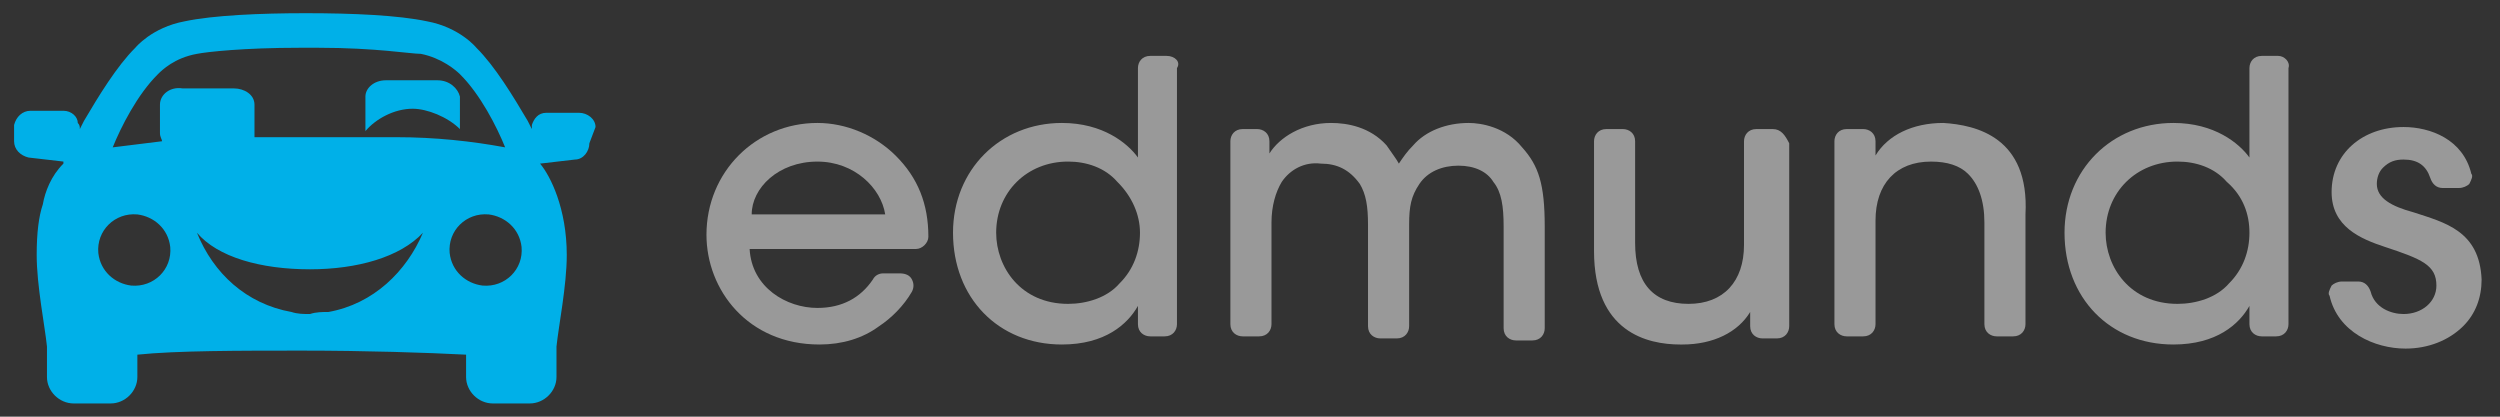
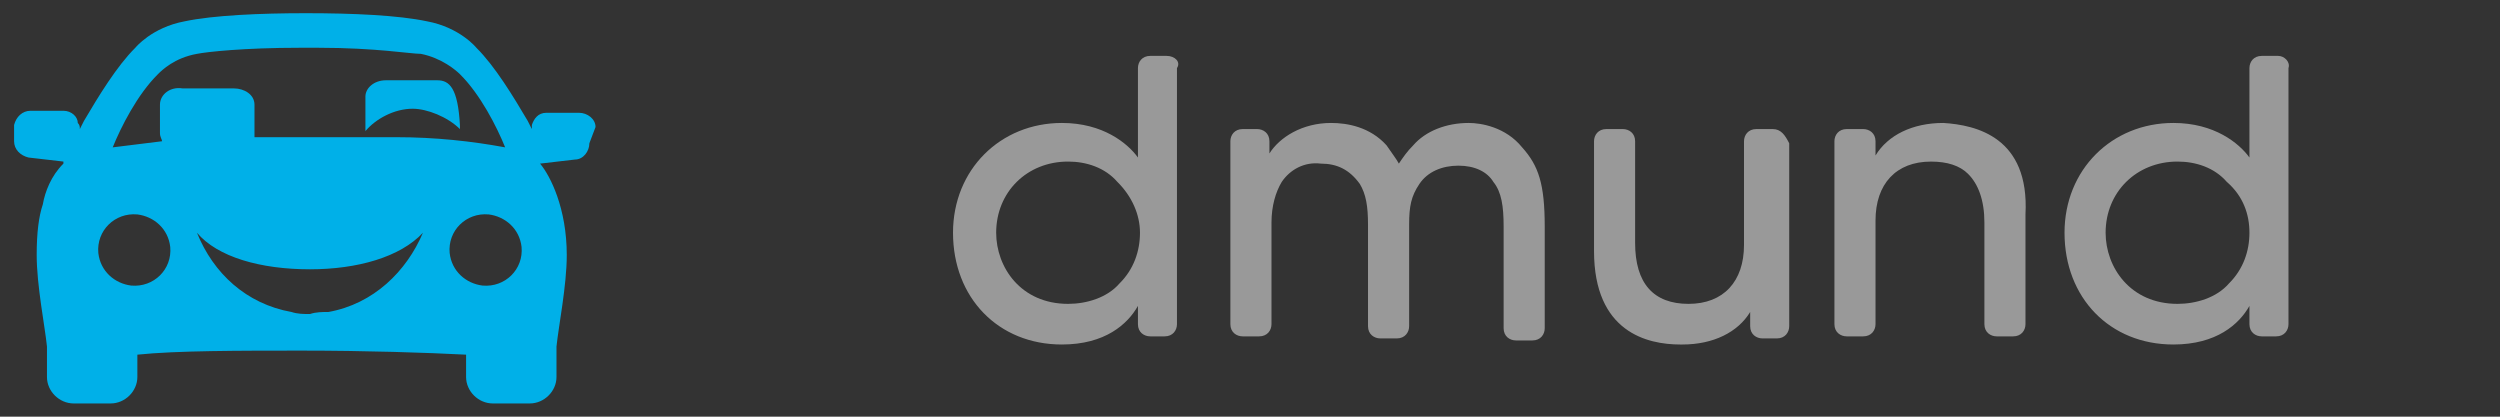
<svg xmlns="http://www.w3.org/2000/svg" width="126" height="21" viewBox="0 0 126 21" fill="none">
  <rect x="0" y="0" width="126" height="21" fill="#333333" stroke="none" />
  <g id="edmunds-seeklogo.com 2" clip-path="url(#clip0_193_5005)">
    <g id="Group">
-       <path id="Vector" d="M41.198 8.144C43.062 8.144 44.408 9.475 44.615 10.807H37.885C37.885 9.475 39.231 8.144 41.198 8.144ZM41.198 6.197C38.092 6.197 35.606 8.656 35.606 11.832C35.606 14.598 37.677 17.363 41.302 17.363C42.441 17.363 43.476 17.056 44.305 16.442C44.926 16.032 45.547 15.417 45.961 14.7C46.065 14.495 46.065 14.291 45.961 14.085C45.858 13.881 45.651 13.778 45.34 13.778H44.512C44.305 13.778 44.097 13.881 43.994 14.085C43.373 15.007 42.441 15.52 41.198 15.52C39.645 15.52 37.885 14.495 37.781 12.548H46.169C46.479 12.548 46.79 12.241 46.79 11.934C46.79 10.295 46.272 8.963 45.133 7.836C44.097 6.812 42.648 6.197 41.198 6.197Z" fill="white" fill-opacity="0.5" />
      <path id="Vector_2" d="M57.455 11.729C57.455 12.651 57.145 13.573 56.419 14.29C55.798 15.007 54.763 15.315 53.831 15.315C51.449 15.315 50.207 13.47 50.207 11.729C50.207 9.68 51.76 8.143 53.831 8.143C54.763 8.143 55.695 8.451 56.316 9.168C57.041 9.885 57.455 10.807 57.455 11.729ZM58.801 2.817H57.973C57.559 2.817 57.352 3.124 57.352 3.431V7.939C56.834 7.222 55.591 6.197 53.52 6.197C50.414 6.197 48.032 8.554 48.032 11.729C48.032 15.007 50.31 17.363 53.52 17.363C55.695 17.363 56.834 16.339 57.352 15.417V16.339C57.352 16.749 57.662 16.953 57.973 16.953H58.698C59.112 16.953 59.319 16.646 59.319 16.339V3.431C59.526 3.124 59.216 2.817 58.801 2.817Z" fill="white" fill-opacity="0.5" />
      <path id="Vector_3" d="M74.023 6.197C72.884 6.197 71.848 6.607 71.227 7.324C70.916 7.632 70.709 7.939 70.503 8.246C70.399 8.041 70.088 7.632 69.881 7.324C69.052 6.402 67.913 6.197 67.085 6.197C65.636 6.197 64.496 6.914 63.979 7.734V7.119C63.979 6.71 63.668 6.505 63.358 6.505H62.633C62.218 6.505 62.011 6.812 62.011 7.119V16.339C62.011 16.749 62.322 16.953 62.633 16.953H63.461C63.875 16.953 64.083 16.646 64.083 16.339V11.216C64.083 10.397 64.289 9.68 64.6 9.168C65.014 8.553 65.739 8.143 66.567 8.246C67.396 8.246 68.017 8.553 68.535 9.27C68.845 9.783 68.948 10.397 68.948 11.319V16.442C68.948 16.851 69.26 17.056 69.57 17.056H70.399C70.813 17.056 71.02 16.748 71.02 16.442V11.319C71.02 10.397 71.123 9.885 71.538 9.27C71.952 8.656 72.677 8.349 73.505 8.349C74.334 8.349 74.955 8.656 75.266 9.168C75.679 9.68 75.783 10.397 75.783 11.421V16.544C75.783 16.953 76.094 17.158 76.404 17.158H77.233C77.647 17.158 77.854 16.851 77.854 16.544V11.421C77.854 9.27 77.544 8.349 76.715 7.427C75.887 6.402 74.644 6.197 74.023 6.197Z" fill="white" fill-opacity="0.5" />
      <path id="Vector_4" d="M89.348 6.505H88.52C88.106 6.505 87.898 6.812 87.898 7.119V12.343C87.898 14.188 86.863 15.315 85.102 15.315C83.342 15.315 82.41 14.291 82.41 12.241V7.119C82.41 6.709 82.099 6.505 81.789 6.505H80.96C80.546 6.505 80.339 6.812 80.339 7.119V12.651C80.339 16.748 83.032 17.363 84.688 17.363C84.688 17.363 84.688 17.363 84.792 17.363C86.346 17.363 87.588 16.748 88.209 15.724V16.441C88.209 16.851 88.52 17.056 88.83 17.056H89.555C89.969 17.056 90.176 16.748 90.176 16.441V7.222C89.969 6.812 89.762 6.505 89.348 6.505Z" fill="white" fill-opacity="0.5" />
      <path id="Vector_5" d="M97.943 6.197C96.389 6.197 95.147 6.812 94.526 7.836V7.119C94.526 6.71 94.215 6.505 93.904 6.505H93.076C92.662 6.505 92.455 6.812 92.455 7.119V16.339C92.455 16.749 92.766 16.953 93.076 16.953H93.904C94.319 16.953 94.526 16.646 94.526 16.339V11.114C94.526 9.27 95.562 8.144 97.321 8.144C98.15 8.144 98.771 8.349 99.185 8.758C99.703 9.27 100.014 10.09 100.014 11.216V16.339C100.014 16.748 100.324 16.953 100.635 16.953H101.463C101.878 16.953 102.084 16.646 102.084 16.339V10.807C102.292 6.914 99.6 6.3 97.943 6.197Z" fill="white" fill-opacity="0.5" />
      <path id="Vector_6" d="M113.372 11.729C113.372 12.651 113.061 13.573 112.336 14.29C111.714 15.007 110.679 15.315 109.747 15.315C107.365 15.315 106.123 13.47 106.123 11.729C106.123 9.68 107.677 8.143 109.747 8.143C110.679 8.143 111.611 8.451 112.232 9.168C113.061 9.885 113.372 10.807 113.372 11.729ZM114.821 2.817H113.993C113.578 2.817 113.372 3.124 113.372 3.431V7.939C112.854 7.222 111.611 6.197 109.54 6.197C106.434 6.197 104.052 8.554 104.052 11.729C104.052 15.007 106.331 17.363 109.54 17.363C111.715 17.363 112.854 16.339 113.372 15.417V16.339C113.372 16.749 113.682 16.953 113.993 16.953H114.718C115.132 16.953 115.339 16.646 115.339 16.339V3.431C115.443 3.124 115.132 2.817 114.821 2.817Z" fill="white" fill-opacity="0.5" />
-       <path id="Vector_7" d="M121.656 10.705C120.517 10.397 119.792 9.988 119.792 9.27C119.792 8.963 119.895 8.656 120.103 8.451C120.413 8.144 120.723 8.041 121.138 8.041C121.863 8.041 122.277 8.349 122.484 8.963C122.587 9.271 122.794 9.475 123.105 9.475H123.934C124.14 9.475 124.348 9.373 124.452 9.271C124.555 9.066 124.658 8.861 124.555 8.759C124.14 7.017 122.484 6.402 121.138 6.402C119.066 6.402 117.513 7.734 117.513 9.681C117.513 11.422 118.963 12.037 120.206 12.446C122.07 13.061 122.795 13.368 122.795 14.393C122.795 15.212 122.07 15.827 121.138 15.827C120.517 15.827 119.688 15.52 119.481 14.7C119.377 14.393 119.17 14.188 118.859 14.188H118.031C117.824 14.188 117.617 14.291 117.513 14.393C117.41 14.597 117.307 14.802 117.41 14.905C117.824 16.748 119.688 17.569 121.241 17.569C122.38 17.569 123.416 17.158 124.141 16.442C124.762 15.827 125.073 15.008 125.073 14.086C124.969 11.627 123.209 11.216 121.656 10.705Z" fill="white" fill-opacity="0.5" />
-       <path id="Vector_8" d="M22.041 4.046H19.453C18.831 4.046 18.417 4.456 18.417 4.865V6.3C18.417 6.402 18.417 6.505 18.417 6.607C18.935 5.992 19.867 5.48 20.799 5.48C21.524 5.48 22.559 5.89 23.18 6.505C23.18 6.402 23.18 6.3 23.18 6.3V4.865C23.077 4.456 22.663 4.046 22.041 4.046Z" fill="#00B0E8" />
+       <path id="Vector_8" d="M22.041 4.046H19.453C18.831 4.046 18.417 4.456 18.417 4.865V6.3C18.417 6.402 18.417 6.505 18.417 6.607C18.935 5.992 19.867 5.48 20.799 5.48C21.524 5.48 22.559 5.89 23.18 6.505C23.18 6.402 23.18 6.3 23.18 6.3C23.077 4.456 22.663 4.046 22.041 4.046Z" fill="#00B0E8" />
      <path id="Vector_9" d="M16.553 15.724C16.243 15.724 15.932 15.724 15.621 15.827C15.311 15.827 15 15.827 14.689 15.724C12.411 15.315 10.755 13.778 9.926 11.729C10.962 12.959 13.136 13.573 15.621 13.573C18.003 13.573 20.178 12.959 21.317 11.729C20.488 13.675 18.831 15.315 16.553 15.724ZM8.062 5.275V6.709C8.062 6.914 8.166 7.017 8.166 7.119C7.338 7.222 6.509 7.324 5.681 7.427C6.095 6.402 6.923 4.763 7.959 3.739C8.166 3.534 8.787 2.919 9.926 2.714C10.444 2.612 12.308 2.407 15.104 2.407H15.621H16.036C18.935 2.407 20.696 2.714 21.213 2.714C22.249 2.919 22.974 3.534 23.18 3.739C24.216 4.763 25.045 6.402 25.459 7.427C23.802 7.119 21.938 6.914 19.971 6.914C19.763 6.914 19.142 6.914 18.624 6.914H18.107C17.692 6.914 17.278 6.914 16.864 6.914H15.622H14.379C13.965 6.914 13.551 6.914 13.136 6.914H12.826C12.826 6.812 12.826 6.709 12.826 6.709V5.275C12.826 4.763 12.308 4.456 11.79 4.456H9.201C8.58 4.353 8.062 4.763 8.062 5.275ZM24.32 14.393C23.491 14.291 22.766 13.675 22.663 12.754C22.559 11.627 23.491 10.705 24.63 10.807C25.459 10.91 26.183 11.524 26.287 12.446C26.391 13.573 25.459 14.495 24.32 14.393ZM6.613 14.393C5.784 14.29 5.06 13.675 4.956 12.754C4.853 11.627 5.784 10.705 6.923 10.807C7.752 10.91 8.477 11.524 8.58 12.446C8.684 13.573 7.752 14.495 6.613 14.393ZM30.015 6.402C30.015 5.992 29.601 5.685 29.186 5.685H27.53C27.115 5.685 26.908 5.992 26.805 6.3C26.805 6.402 26.805 6.505 26.805 6.505L26.598 6.095C25.873 4.865 24.941 3.329 24.009 2.407C24.009 2.407 23.181 1.382 21.524 1.075C20.074 0.768 17.796 0.665 15.415 0.665C13.136 0.665 10.755 0.768 9.305 1.075C7.648 1.383 6.82 2.407 6.82 2.407C5.888 3.329 4.956 4.865 4.231 6.095L4.024 6.505C4.024 6.402 4.024 6.3 3.921 6.197C3.921 5.89 3.61 5.583 3.196 5.583H1.539C1.125 5.583 0.814 5.89 0.71 6.3V7.119C0.71 7.529 1.021 7.836 1.435 7.939L3.196 8.143V8.246C2.574 8.86 2.264 9.68 2.16 10.295C1.953 10.909 1.849 11.729 1.849 12.856C1.849 14.392 2.264 16.441 2.367 17.466V19.002C2.367 19.72 2.988 20.334 3.713 20.334H5.577C6.302 20.334 6.923 19.72 6.923 19.002V17.875C8.891 17.671 12.101 17.671 15.207 17.671C18.417 17.671 21.524 17.773 23.491 17.875V19.002C23.491 19.72 24.112 20.334 24.837 20.334H26.701C27.426 20.334 28.047 19.72 28.047 19.002V17.466C28.151 16.441 28.565 14.392 28.565 12.856C28.565 10.499 27.737 8.86 27.219 8.246L28.979 8.041C29.393 8.041 29.704 7.631 29.704 7.222L30.015 6.402Z" fill="#00B0E8" />
    </g>
  </g>
  <defs>
    <clipPath id="clip0_193_5005">
      <rect width="124.783" height="20" fill="white" transform="translate(0.5 0.5)" />
    </clipPath>
  </defs>
</svg>